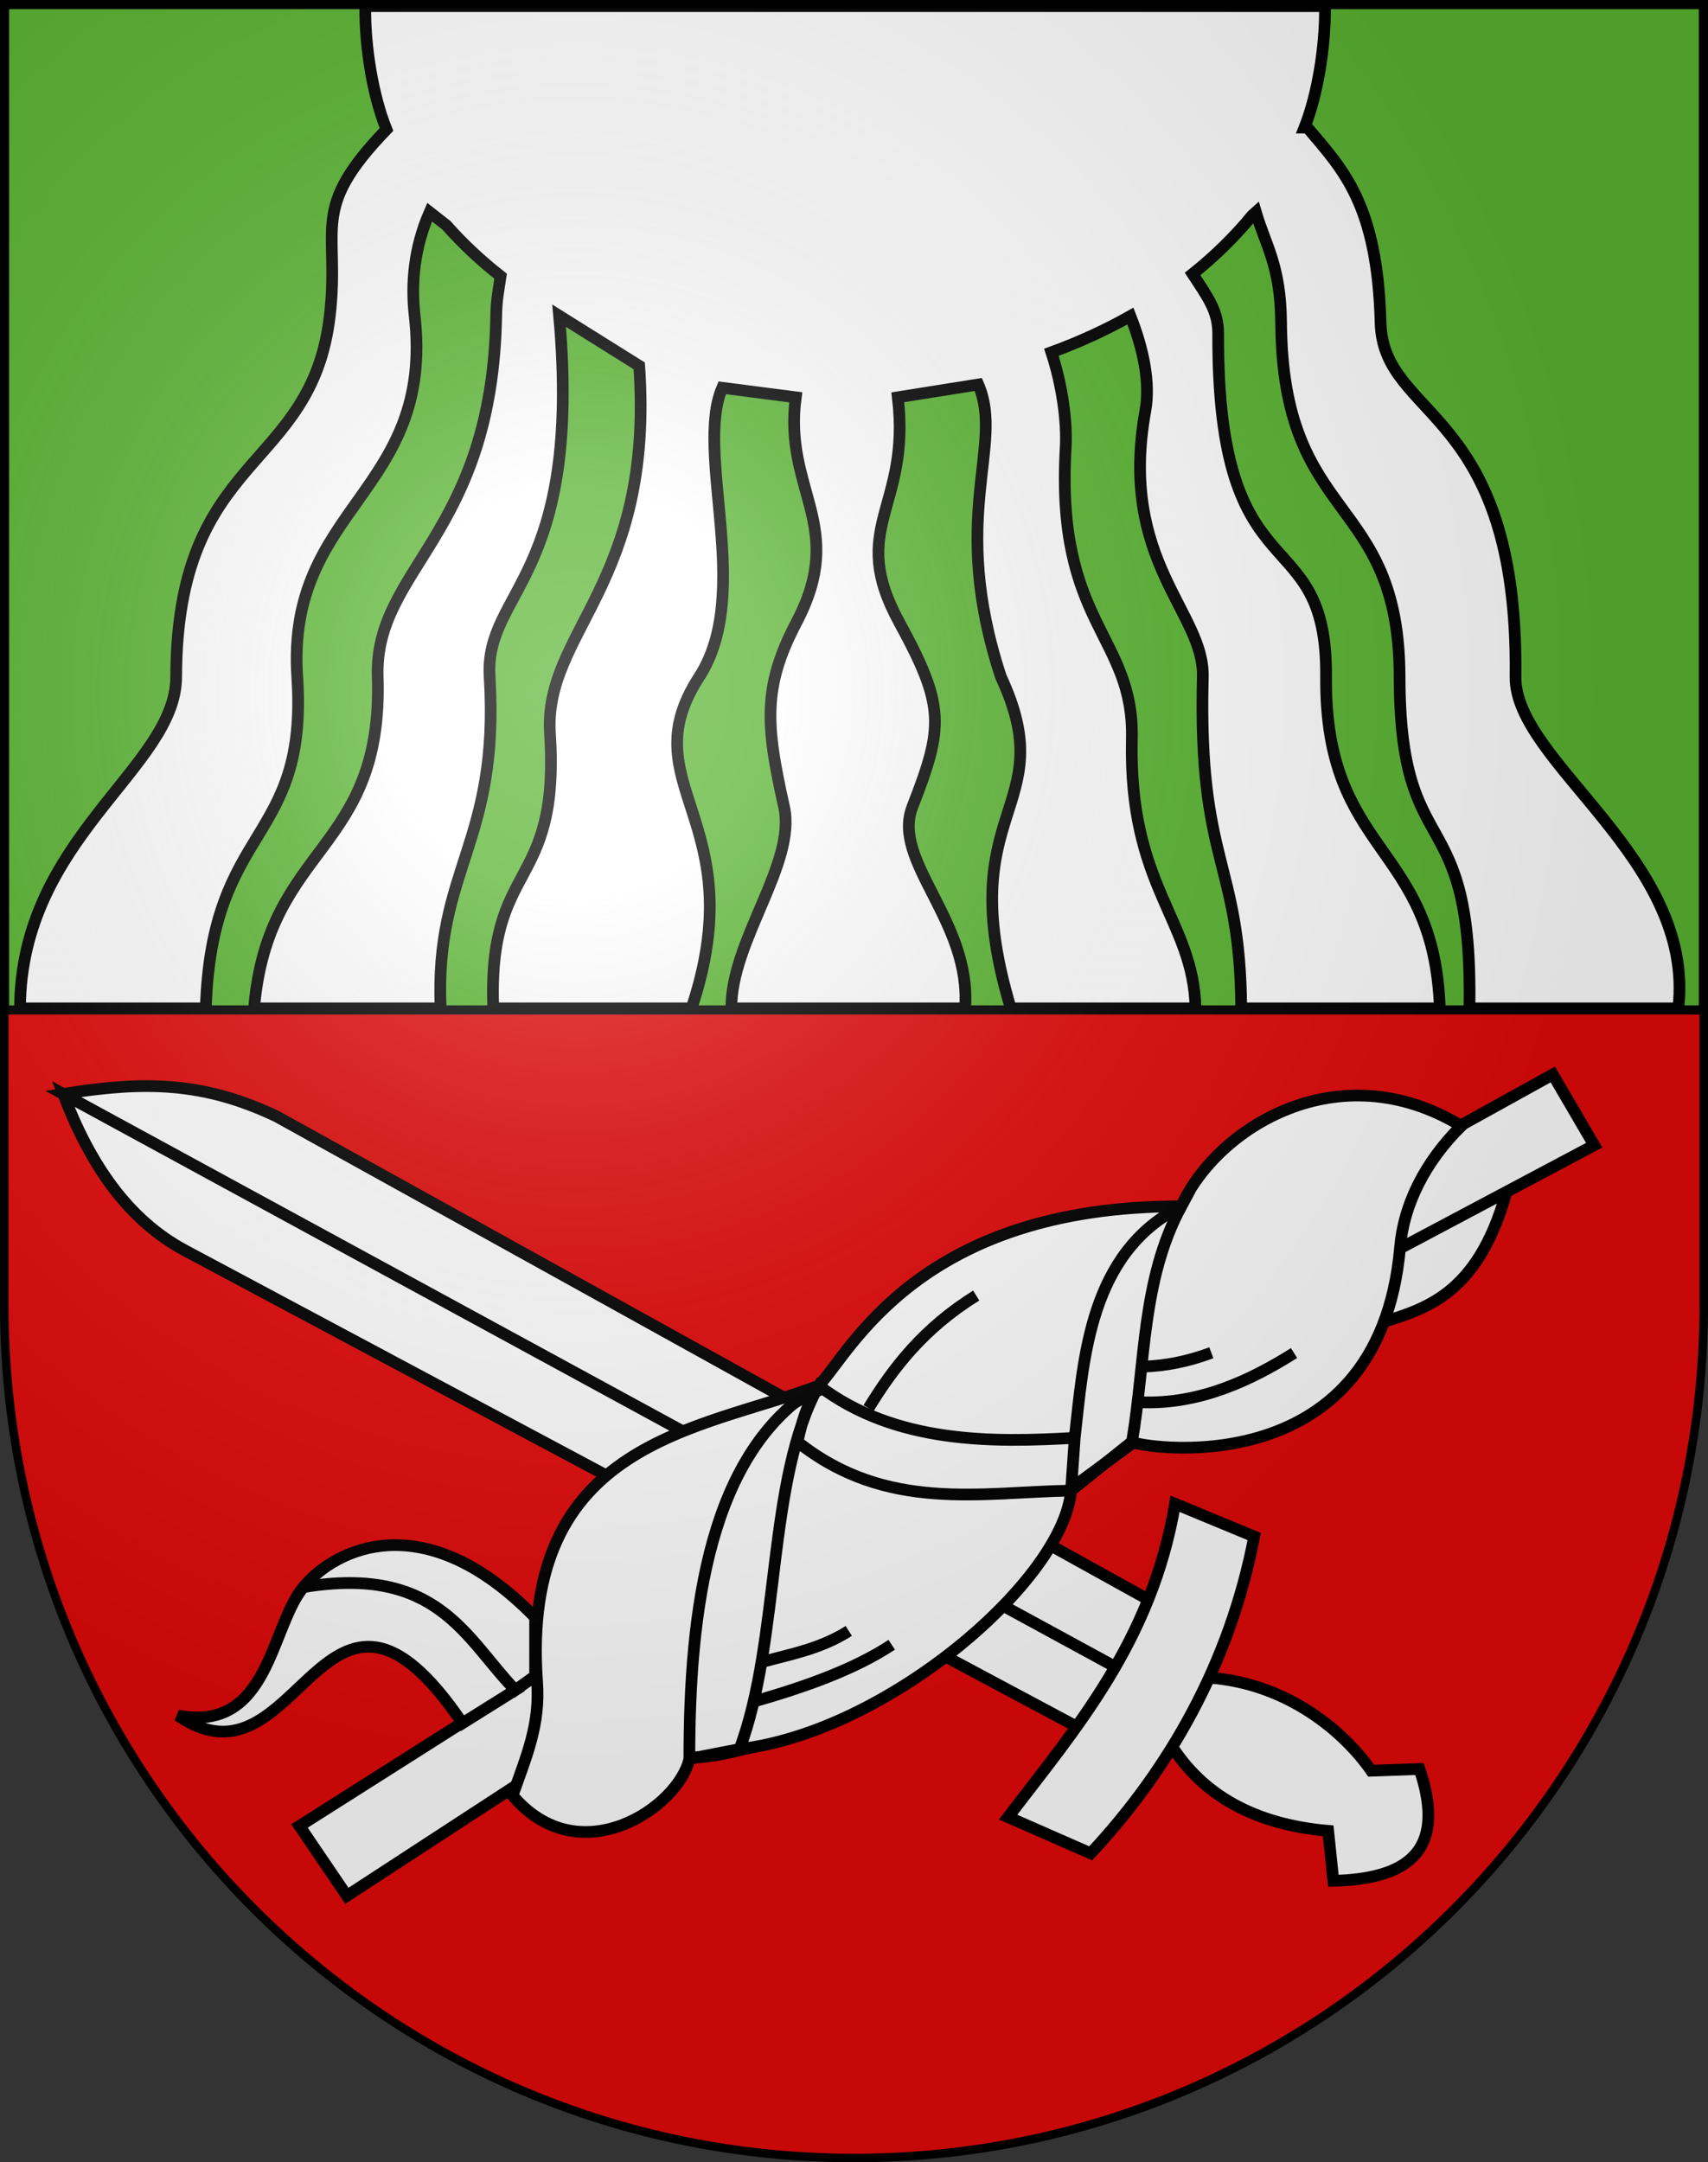
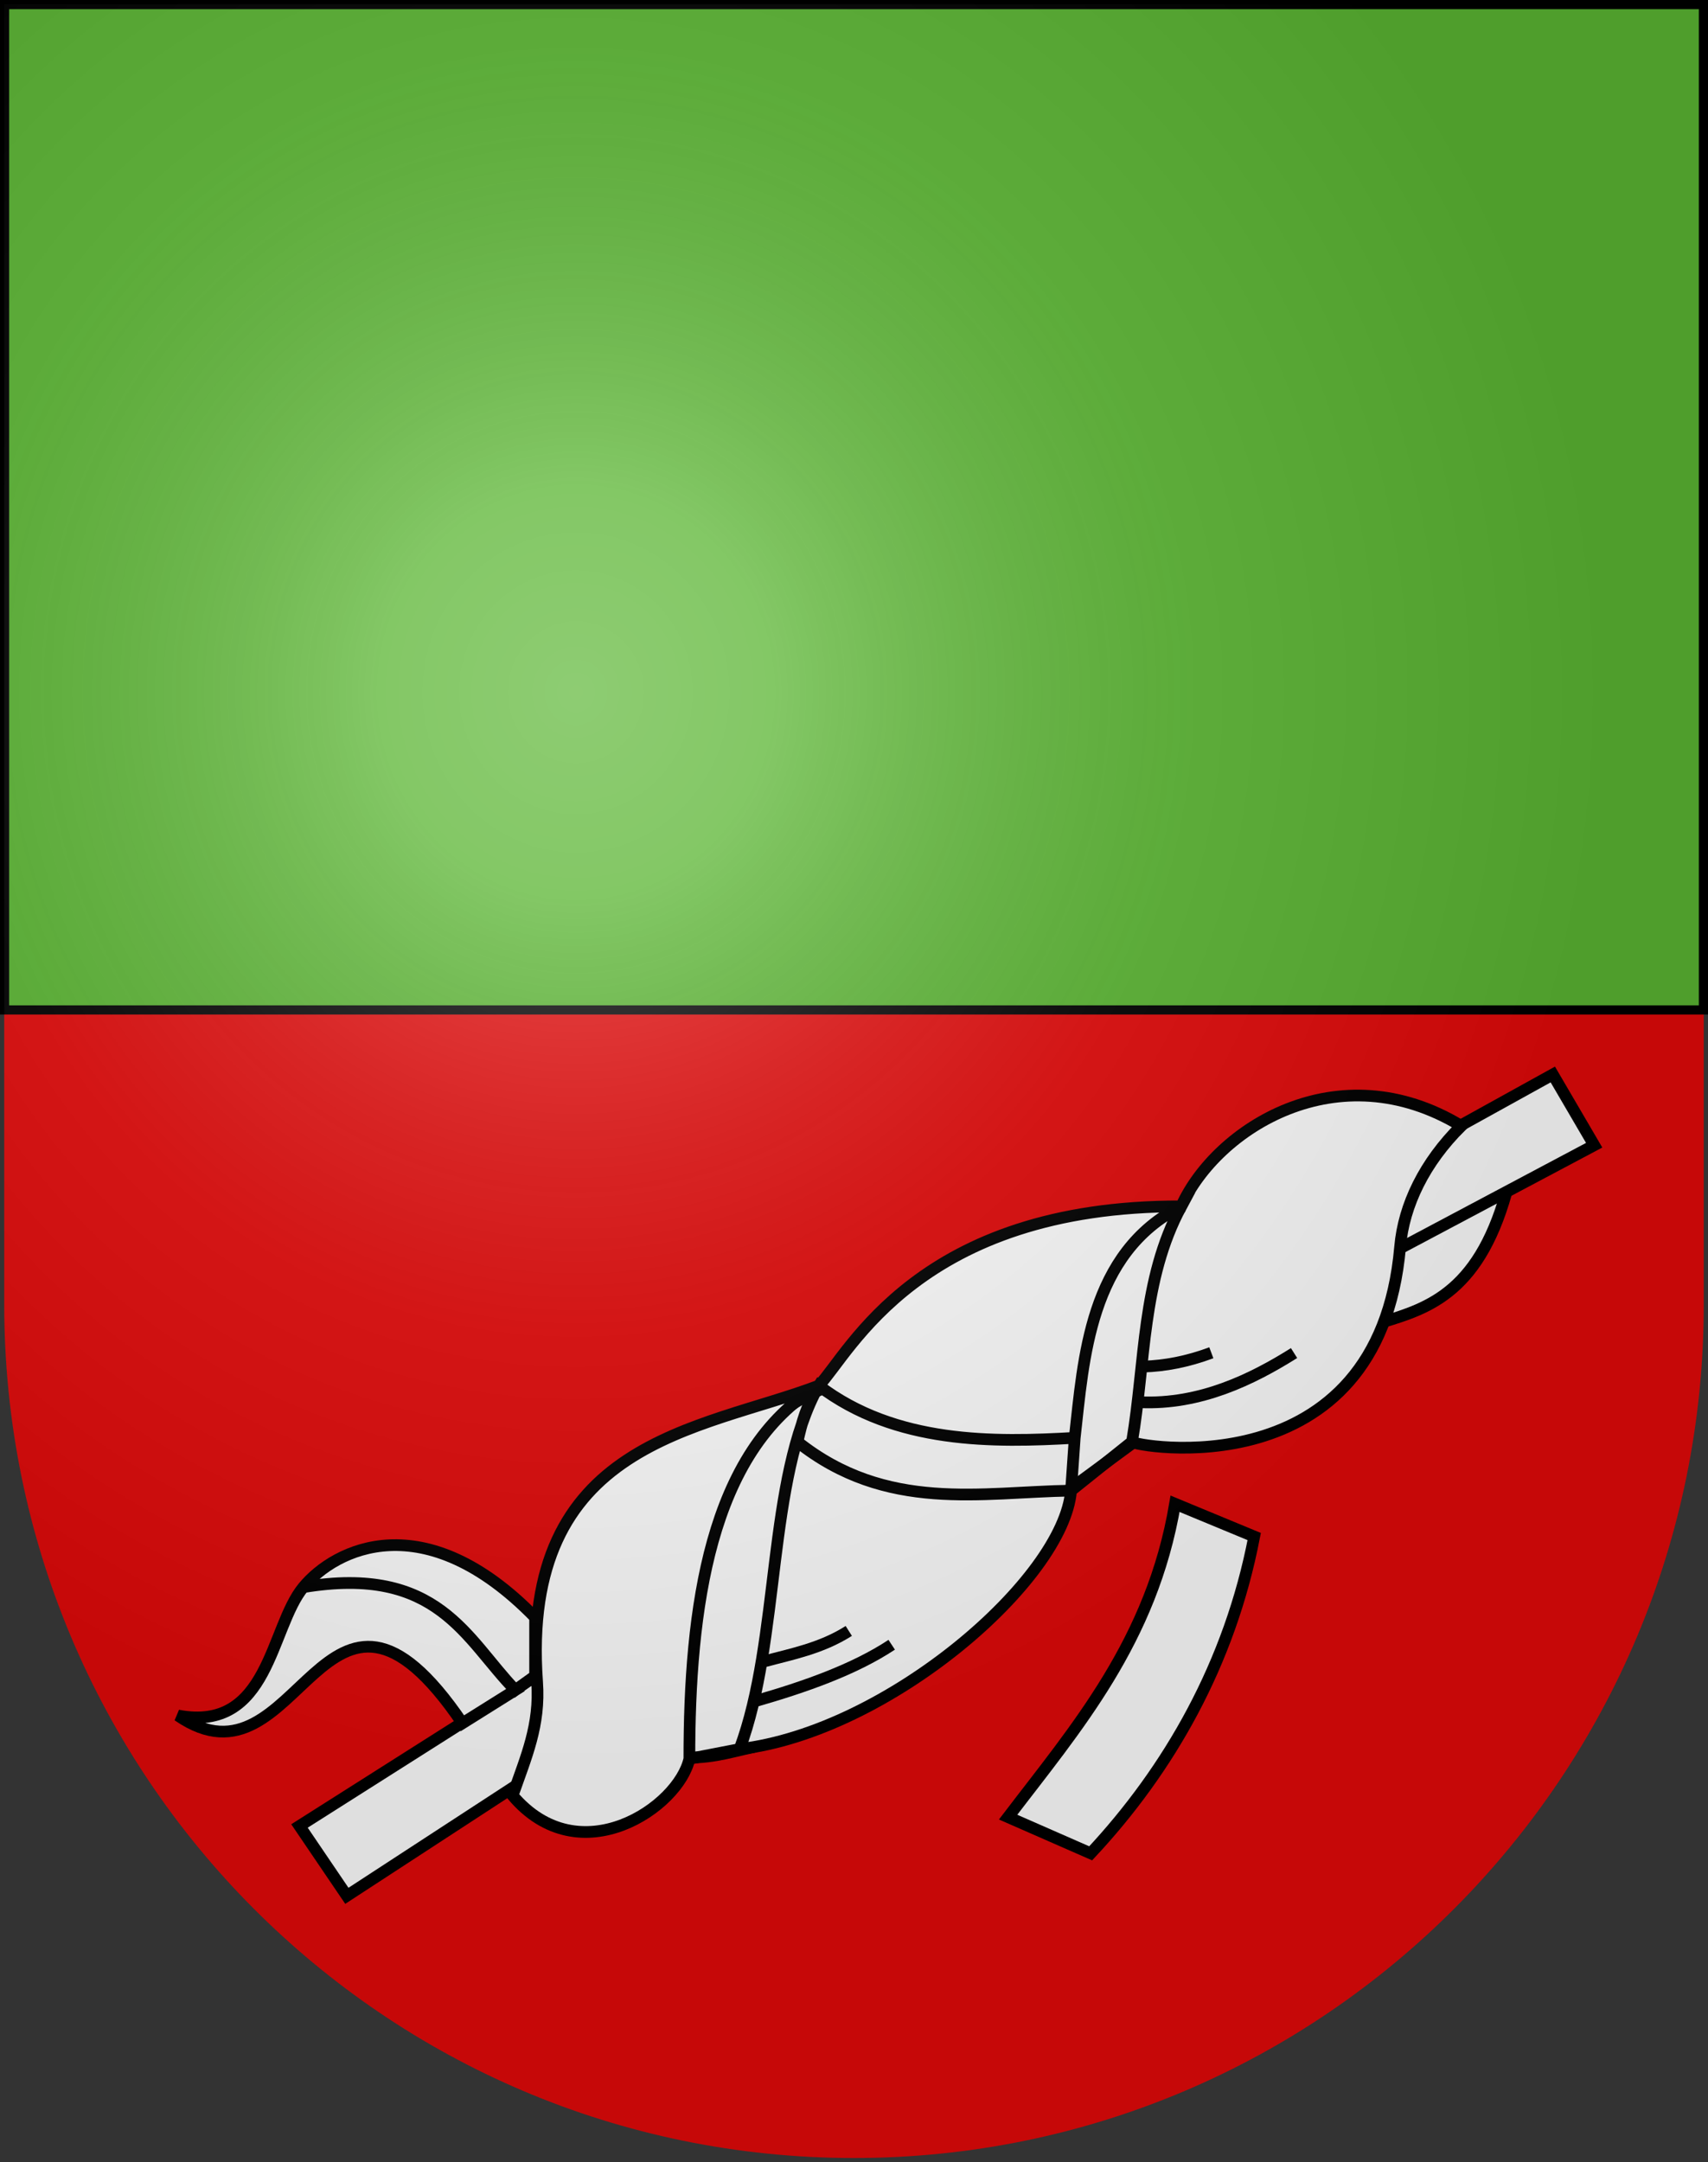
<svg xmlns="http://www.w3.org/2000/svg" xmlns:ns1="http://sodipodi.sourceforge.net/DTD/sodipodi-0.dtd" xmlns:ns2="http://www.inkscape.org/namespaces/inkscape" xmlns:xlink="http://www.w3.org/1999/xlink" height="763" width="603" version="1.0" id="svg20" ns1:version="0.32" ns2:version="0.44.1" ns1:docname="Lenk im Simmental-coat of arms.svg" ns1:docbase="F:\Mis Documentos\Mis imágenes\Encyclopédie\Escudos de Suiza">
  <rect width="100%" height="100%" fill="#333333" stroke="none" />
  <defs id="defs29">
    <linearGradient id="linearGradient2893">
      <stop style="stop-color:#ffffff;stop-opacity:0.314;" offset="0" id="stop2895" />
      <stop id="stop2897" offset="0.19" style="stop-color:#ffffff;stop-opacity:0.251;" />
      <stop style="stop-color:#6b6b6b;stop-opacity:0.125;" offset="0.6" id="stop2901" />
      <stop style="stop-color:#000000;stop-opacity:0.125;" offset="1" id="stop2899" />
    </linearGradient>
    <linearGradient id="linearGradient2955">
      <stop style="stop-color:white;stop-opacity:0;" offset="0" id="stop2965" />
      <stop style="stop-color:black;stop-opacity:0.646;" offset="1" id="stop2959" />
    </linearGradient>
    <radialGradient ns2:collect="always" xlink:href="#linearGradient2893" id="radialGradient3236" gradientUnits="userSpaceOnUse" gradientTransform="matrix(1.215,1.531577e-24,1.464684e-23,1.267,-839.192,-490.489)" cx="858.042" cy="579.933" fx="858.042" fy="579.933" r="300" />
  </defs>
  <ns1:namedview ns2:window-height="682" ns2:window-width="1024" ns2:pageshadow="2" ns2:pageopacity="0.0" guidetolerance="10.0" gridtolerance="10.0" objecttolerance="10.0" borderopacity="1.0" bordercolor="#666666" pagecolor="#ffffff" id="base" ns2:zoom="0.34464674" ns2:cx="343.50251" ns2:cy="296.13352" ns2:window-x="-4" ns2:window-y="-4" ns2:current-layer="layer2" showgrid="true" showguides="true" ns2:guide-bbox="true" />
  <desc id="desc22">Coat of Arms of Canton of Freiburg (Fribourg)</desc>
  <g ns2:groupmode="layer" id="layer1" ns2:label="Fond écu" ns1:insensitive="true">
    <path id="path1899" d="M 1.5,1.5 L 1.5,460.368 C 1.5,626.678 135.815,761.5 301.5,761.5 C 467.185,761.5 601.5,626.678 601.5,460.368 L 601.5,1.5 L 1.5,1.5 z " style="fill:#e20909;fill-opacity:1" />
    <rect style="opacity:1;fill:#5ab532;fill-opacity:1;fill-rule:nonzero;stroke:black;stroke-width:3.235;stroke-miterlimit:4;stroke-dasharray:none;stroke-opacity:1" id="rect2845" width="599.765" height="354.765" x="1.618" y="1.618" />
  </g>
  <g ns2:groupmode="layer" id="layer2" ns2:label="Meubles" ns1:insensitive="true">
-     <path style="fill:white;fill-opacity:1;fill-rule:evenodd;stroke:black;stroke-width:4.132px;stroke-linecap:butt;stroke-linejoin:miter;stroke-opacity:1" d="M 128.958,2.17 C 128.95,2.691 128.958,3.196 128.958,3.719 C 128.958,16.936 131.596,33.672 136.447,45.681 C 108.838,74.342 120.128,79.903 116.433,111.405 C 109.976,166.906 62.386,159.36 62.201,238.849 C 62.126,271.103 7.25,295.606 7.066,355.834 L 72.66,355.834 C 74.674,290.406 108.855,297.958 104.941,238.849 C 100.96,178.732 153.485,173.785 146.389,111.405 C 145.095,100.107 146.153,87.489 151.683,74.863 L 157.623,79.511 C 163.279,85.934 169.696,91.923 176.733,97.459 C 175.972,102.755 175.281,105.741 175.184,111.405 C 173.849,189.091 132.109,200.515 133.348,238.849 C 135.35,300.813 94.566,297.875 89.704,355.834 L 155.557,355.834 C 153.43,306.295 176.424,297.802 172.859,238.849 C 171.014,208.324 205.756,204.452 197.393,111.405 L 225.671,129.094 C 231.071,206.333 191.863,222.911 194.165,258.863 C 197.74,314.689 172.121,303.148 174.151,355.834 L 244.135,355.834 C 266.311,289.35 222.088,276.977 246.847,238.849 C 266.024,209.315 245.09,159.837 254.982,136.842 L 280.935,140.199 C 276.529,173.269 299.189,185.37 281.193,219.609 C 269.192,242.445 270.348,255.945 276.803,284.687 C 281.281,304.623 258.001,331.996 258.21,355.834 L 340.719,355.834 C 343.041,324.884 314.604,303.963 322.125,284.687 C 333.166,256.393 333.656,249.212 317.477,219.609 C 299.057,185.907 321.65,179.448 316.96,140.199 L 345.367,135.68 C 354.757,157.293 334.694,182.11 353.373,238.849 C 375.359,285.978 335.402,284.613 356.859,355.834 L 422.066,355.834 C 421.371,324.319 398.387,312.991 399.599,260.8 C 400.451,224.091 372.625,220.451 376.228,158.018 C 376.766,148.69 374.977,135.911 371.192,124.317 C 381.017,120.74 390.413,116.427 399.082,111.534 C 403.778,123.435 406.108,135.27 404.377,144.847 C 394.736,198.168 425.248,215.905 424.649,238.849 C 422.933,305.263 437.834,303.329 438.207,355.834 L 508.32,355.834 C 506.303,297.408 467.642,301.766 468.163,238.849 C 468.635,181.889 429.714,212.244 430.072,117.732 C 430.103,109.754 426.332,104.757 421.033,96.685 C 428.916,90.376 435.988,83.446 442.08,76.025 L 443.372,74.863 C 446.879,86.769 452.124,93.756 452.281,113.858 C 452.839,185.426 493.971,173.861 494.117,238.849 C 494.261,306.535 520.088,280.627 518.779,355.834 L 592.508,355.834 C 598.731,303.008 534.692,269.047 535.049,238.849 C 536.169,143.181 488.311,148.357 487.402,113.858 C 486.286,71.91 474.089,59.835 461.578,45.036 L 460.545,45.036 C 465.228,33.218 467.776,16.696 467.776,3.719 C 467.776,3.196 467.784,2.691 467.776,2.17 L 128.958,2.17 z " id="path1939" ns1:nodetypes="csccsccsccccssccsccsccsccssccsscccccssccscccsscccscccccccscc" />
    <g id="g10040">
      <g transform="matrix(4.132,0,0,4.132,-2534.068,-2354.71)" id="g9954">
-         <path style="fill:white;fill-opacity:1;fill-rule:evenodd;stroke:black;stroke-width:1px;stroke-linecap:butt;stroke-linejoin:miter;stroke-opacity:1" d="M 734.56,720.945 L 730.44,721.092 C 728.161,717.832 723.394,713.664 716.615,713.147 L 711.761,706.679 L 636.908,665.211 C 630.673,662.257 625.651,662.165 618.679,663.294 L 710,713 L 618.679,663.294 C 620.982,669.323 624.197,674.052 629.119,676.679 L 705.44,717.413 L 713.239,718.734 C 715.981,723.194 720.496,725.684 726.761,726.229 L 727.202,730.495 C 733.353,730.338 736.986,728.12 734.56,720.945 z " id="path3733" ns1:nodetypes="ccccscccsccccc" />
        <path style="fill:white;fill-opacity:1;fill-rule:evenodd;stroke:black;stroke-width:1px;stroke-linecap:butt;stroke-linejoin:miter;stroke-opacity:1" d="M 706.468,728.147 C 713.155,720.99 718.351,711.966 720.44,701.092 L 713.679,698.294 C 711.691,710.047 705.193,717.472 699.413,725.055 L 706.468,728.147 z " id="path4620" ns1:nodetypes="ccccc" />
      </g>
      <g transform="matrix(4.132,0,0,4.132,-2534.068,-2354.71)" id="g9958">
        <path style="fill:white;fill-opacity:1;fill-rule:evenodd;stroke:black;stroke-width:1px;stroke-linecap:butt;stroke-linejoin:miter;stroke-opacity:1" d="M 731.377,682.792 C 735.348,681.588 739.865,680.203 742.208,670.858 L 733,676 L 731.377,682.792 z " id="path7281" ns1:nodetypes="cccc" />
        <path ns1:nodetypes="ccccc" id="path9065" d="M 745.953,661.633 L 727.648,671.754 L 731.361,677.297 L 749.487,667.675 L 745.953,661.633 z " style="fill:white;fill-opacity:1;fill-rule:evenodd;stroke:black;stroke-width:1px;stroke-linecap:butt;stroke-linejoin:miter;stroke-opacity:1" />
        <path style="fill:white;fill-opacity:1;fill-rule:evenodd;stroke:black;stroke-width:1px;stroke-linecap:butt;stroke-linejoin:miter;stroke-opacity:1" d="M 660,712.411 L 638.867,725.811 L 642.915,731.776 L 663.776,718.181 L 660,712.411 z " id="path8178" ns1:nodetypes="ccccc" />
        <path style="fill:white;fill-rule:evenodd;stroke:black;stroke-width:1px;stroke-linecap:butt;stroke-linejoin:miter;stroke-opacity:1" d="M 714.487,673.128 C 712.062,679.581 711.711,686.034 710.898,692.487 L 704.555,697.15 C 696.508,699.571 688.47,698.422 681.794,694.666 L 677.503,719.101 C 675.508,719.539 673.685,720.15 671.026,719.923 C 672.706,709.034 670.725,695.181 682.309,689.025 L 685.03,687.8 C 690.153,692.891 697.438,691.494 704.157,691.794 C 705.343,682.933 706.608,674.876 714.487,673.128 z " id="path9952" ns1:nodetypes="cccccccccc" />
        <path style="fill:white;fill-opacity:1;fill-rule:evenodd;stroke:black;stroke-width:1px;stroke-linecap:butt;stroke-linejoin:miter;stroke-opacity:1" d="M 657.076,723.208 C 662.806,729.986 671.275,724.197 672.18,720.076 C 672.171,707.38 673.86,693.794 683.236,688.208 C 678.79,696.15 679.982,709.856 676.471,719.246 L 672.18,720.076 L 676.471,719.246 C 689.187,717.746 704.164,704.763 704.792,697.17 C 697.107,697.296 689.032,699.06 681.419,693.004 C 681.768,691.405 682.204,689.807 683.236,688.208 C 689.81,693.213 698.222,693.061 705.104,692.666 L 704.792,697.17 L 705.104,692.666 C 705.87,685.939 706.322,676.886 714.204,672.896 C 710.823,679.158 711.152,686.243 710,693 L 704.792,697.17 L 710,693 C 710.007,693.345 731.09,697.255 732.906,676.357 C 733.218,672.769 734.994,669.141 738.132,666.028 C 727.617,659.645 717.224,666.224 714.204,672.896 C 691.771,672.842 685.927,685.389 683.236,688.208 C 673.135,692.046 657.689,692.869 659.17,713.519 C 659.435,717.217 658.239,719.876 657.076,723.208 z " id="path5507" ns1:nodetypes="ccccccccccccccccscccsc" />
        <path style="fill:white;fill-opacity:1;fill-rule:evenodd;stroke:black;stroke-width:1px;stroke-linecap:butt;stroke-linejoin:miter;stroke-opacity:1" d="M 659,708 C 649.537,698.294 641.902,702.135 639.198,705.415 C 636.346,708.874 636.295,717.869 628.481,716.377 C 638.874,723.539 640.914,699.533 652.792,717.038 L 657.311,714.208 C 653.066,709.898 650.731,703.477 639.198,705.415 C 650.728,703.492 653.111,709.843 657.311,714.208 L 659,713 L 659,708 z " id="path6394" ns1:nodetypes="csccccccc" />
        <path style="fill:white;fill-opacity:1;fill-rule:evenodd;stroke:black;stroke-width:1px;stroke-linecap:butt;stroke-linejoin:miter;stroke-opacity:1" d="M 678.578,711.756 C 680.956,711.113 683.422,710.661 685.8,709.155" id="path8168" ns1:nodetypes="cc" />
        <path style="fill:white;fill-opacity:1;fill-rule:evenodd;stroke:black;stroke-width:1px;stroke-linecap:butt;stroke-linejoin:miter;stroke-opacity:1" d="M 677.868,715.132 C 682.021,713.938 686.248,712.463 689.467,710.335" id="path8170" ns1:nodetypes="cc" />
-         <path style="fill:white;fill-opacity:1;fill-rule:evenodd;stroke:black;stroke-width:1px;stroke-linecap:butt;stroke-linejoin:miter;stroke-opacity:1" d="M 687.488,690.132 C 689.617,686.644 692.21,683.296 696.688,680.512" id="path8172" ns1:nodetypes="cc" />
        <path style="fill:white;fill-opacity:1;fill-rule:evenodd;stroke:black;stroke-width:1px;stroke-linecap:butt;stroke-linejoin:miter;stroke-opacity:1" d="M 710.977,686.578 C 712.798,686.523 714.719,686.165 716.777,685.399" id="path8174" ns1:nodetypes="cc" />
        <path style="fill:white;fill-opacity:1;fill-rule:evenodd;stroke:black;stroke-width:1px;stroke-linecap:butt;stroke-linejoin:miter;stroke-opacity:1" d="M 710.711,689.624 C 715.808,689.842 720.238,687.692 723.845,685.424" id="path8176" ns1:nodetypes="cc" />
      </g>
    </g>
  </g>
  <g ns2:groupmode="layer" id="layer3" ns2:label="Reflet final" style="display:inline" ns1:insensitive="true">
    <path style="fill:url(#radialGradient3236);fill-opacity:1" d="M 1.5,1.5 L 1.5,460.368 C 1.5,626.679 135.815,761.5 301.5,761.5 C 467.185,761.5 601.5,626.679 601.5,460.368 L 601.5,1.5 L 1.5,1.5 z " id="path2346" />
  </g>
  <g ns2:groupmode="layer" id="layer4" ns2:label="Contour final" style="display:inline" ns1:insensitive="true">
-     <path style="fill:none;fill-opacity:1;stroke:#000000;stroke-width:3;stroke-miterlimit:4;stroke-dasharray:none;stroke-opacity:1" d="M 1.5,1.5 L 1.5,460.368 C 1.5,626.679 135.815,761.5 301.5,761.5 C 467.185,761.5 601.5,626.679 601.5,460.368 L 601.5,1.5 L 1.5,1.5 z " id="path3239" />
-   </g>
+     </g>
</svg>